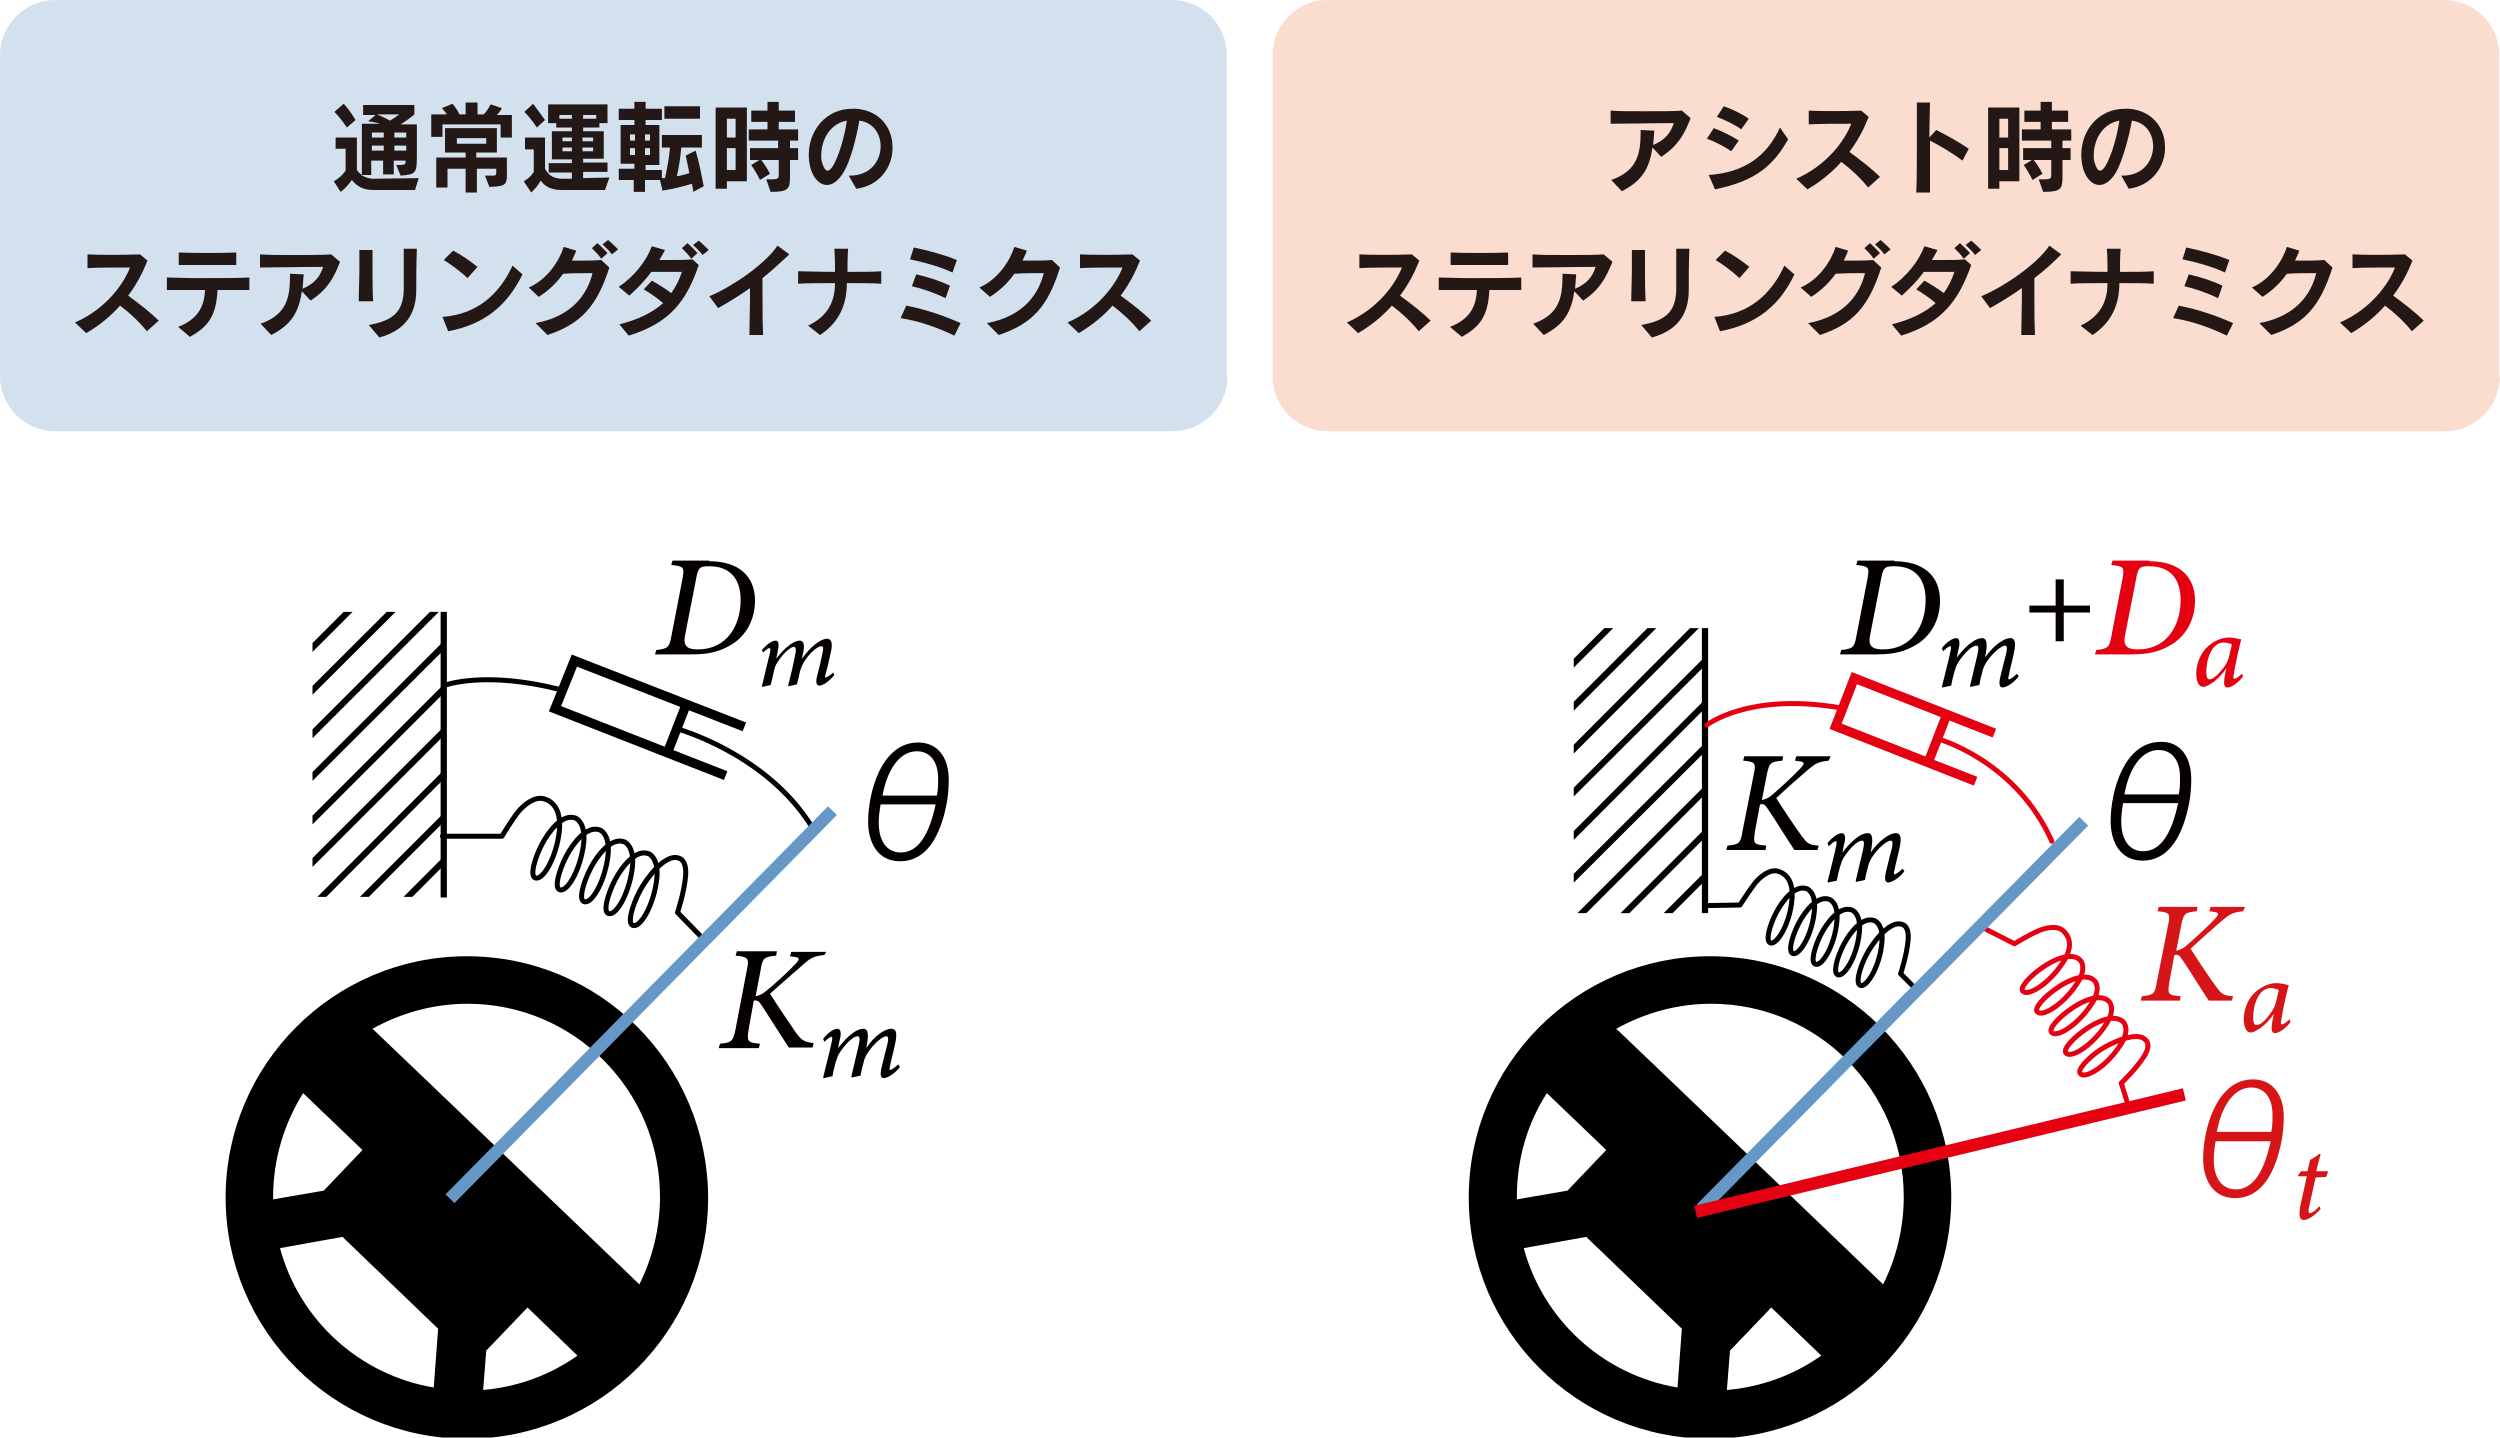
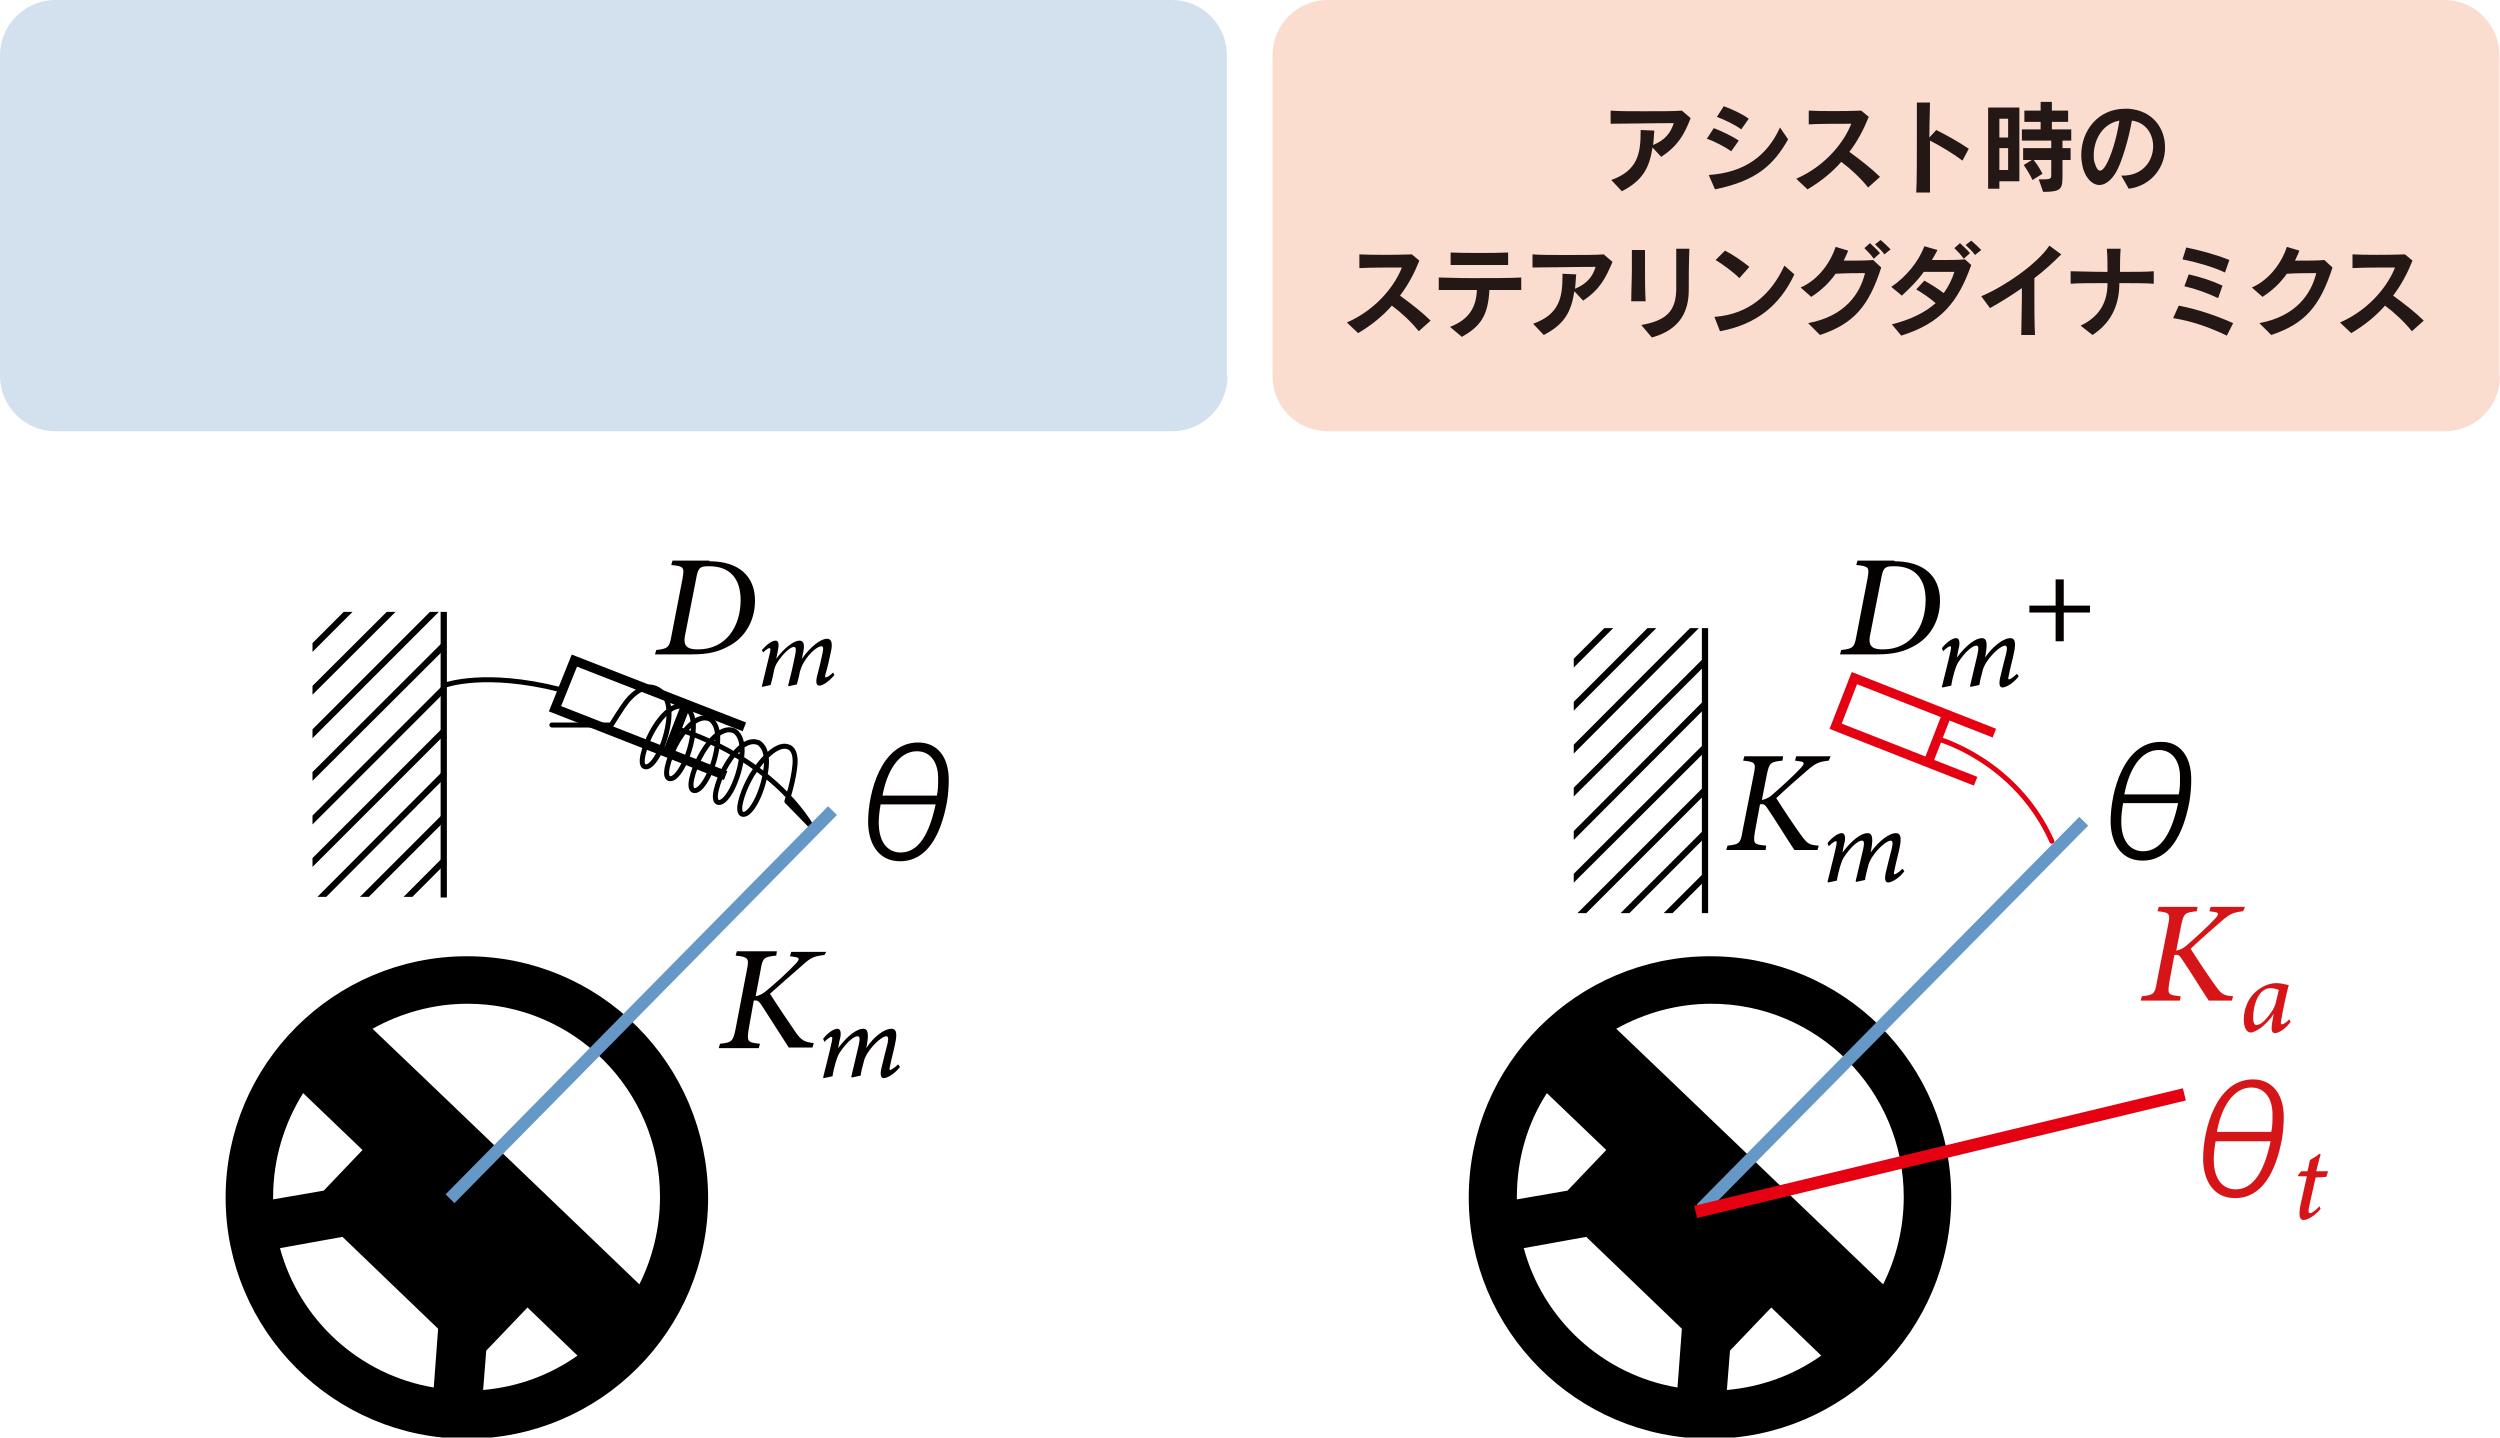
<svg xmlns="http://www.w3.org/2000/svg" xmlns:xlink="http://www.w3.org/1999/xlink" version="1.1" id="レイヤー_1" x="0" y="0" width="400" height="230" xml:space="preserve">
  <style>.st1{fill:#231815}.st3,.st4{fill:none;stroke-miterlimit:10}.st3{stroke-linecap:round;stroke-linejoin:round;stroke:#000;stroke-width:.8}.st4{stroke:#6597c7;stroke-width:2}.st5{fill:#040000}.st6{clip-path:url(#SVGID_2_)}.st6,.st7,.st8{fill:none;stroke:#000;stroke-miterlimit:10}.st8{stroke-width:1.5}.st9{fill:#d61518}.st10{fill:#e50012}.st11,.st12,.st13{fill:none;stroke-miterlimit:10}.st11{clip-path:url(#SVGID_4_);stroke:#000}.st12,.st13{stroke:#e50012;stroke-width:1.5}.st13{stroke-width:.8;stroke-linecap:round;stroke-linejoin:round}</style>
  <path d="M196.4 60.2c0 4.9-4 8.8-8.8 8.8H8.8C4 69 0 65 0 60.2V8.8C0 4 4 0 8.8 0h178.7c4.9 0 8.8 4 8.8 8.8v51.4z" fill="#d3e1ef" />
-   <path class="st1" d="M66.4 30.4h-6.7c-1.6 0-2.6-.6-3.4-1.6-.6.8-1.1 1.4-1.8 1.9L53.4 29c1.3-.7 1.9-1.7 1.9-1.7v-3.5h-1.6V22h3.4v5.2c.2.3.5.6.8.8v-8.2h2.9c-.6-.2-1.2-.3-1.9-.4l1.2-1h-2v-1.6h8.2v1.5s-.9.8-2.2 1.6h2.6v4.9c0 2.9-.1 3.1-2.6 3.3l-.7-1.7c1.4 0 1.5 0 1.5-.7H63v2.2h-1.7v-2.2h-1.9V28h-1.6c.5.3 1.1.6 2 .6l7.2-.1-.6 1.9zm-10.9-10s-.9-1.4-2-2.5l1.5-1.3c1 1.1 1.9 2.6 1.9 2.6l-1.4 1.2zm5.9.8h-1.9v.8h1.9v-.8zm0 2.1h-1.9v.8h1.9v-.8zm-1.1-5c.7.3 1.4.6 2.1 1 .5-.3 1.1-.7 1.5-1h-3.6zm4.7 2.9h-1.9v.8H65v-.8zm0 2.1h-1.9v.8H65v-.8zM80.1 21.9v-2h-9.3v2H69v-3.6h2.5c-.3-.4-.5-.7-.8-1l1.7-.7c.5.6.9 1.2 1.1 1.7h1v-1.9h1.9v1.9h1c.4-.4.8-1 1.1-1.6l1.8.6c-.2.4-.5.8-.8 1.1h2.4V22h-1.8zm-1.8 8l-.7-1.8h.8c1 0 1 0 1-.6V27h-3.1v3.8h-1.8V27h-2.9v3h-1.8v-4.8h4.7v-.8h-3.3v-3.9h8.3v3.9h-3.3v.8h4.9V27c.1 2.7-.1 2.8-2.8 2.9zm-.5-7.8h-4.7v.9h4.7v-.9zM96.8 30.4h-6.9c-1.8 0-2.7-.6-3.4-1.5-.4.8-.9 1.3-1.5 1.9L83.8 29c1.1-.6 1.6-1.5 1.6-1.5v-3.6H84V22h3.2v5c.6 1.1 1.4 1.6 2.9 1.6h1.4v-1h-3.7v-1.5h3.7v-.6h-3.2V21h3.2v-.6H89v-.7h-1.3v-3h9.5v3h-1.3v.7h-2.6v.6h3.3v4.4h-3.3v.6h3.9v1.5h-3.9v1l4.2-.1-.7 2zm-10.9-10s-.9-1.4-2-2.5l1.4-1.3c.9 1.2 1.9 2.6 1.9 2.6l-1.3 1.2zm5.6-2h-2v.6h2v-.6zm0 3.6H90v.6h1.5V22zm0 1.6H90v.6h1.5v-.6zm3.4-1.6h-1.7v.6h1.7V22zm0 1.6h-1.7v.6h1.7v-.6zm.5-5.2h-2.1v.6h2.1v-.6zM110.9 30.7c0-.4-.1-.9-.2-1.3-1.6.5-2.9.8-4.7 1.1l-.4-1.7h-2.4v1.9h-1.8v-1.9H99V27h2.5v-.8h-2.2V20h2.2v-.8H99v-1.8h2.5v-1.1h1.8v1.1h2.6v1.8h-2.6v.8h2.2v6.4h-2.2v.8h2.6v1.3h.5c.3-1.4.7-3.4.8-4.9h-1.3v-2h6.4v2H109c-.1 1.4-.4 3.3-.7 4.6.7-.1 1.3-.3 2-.5-.2-.9-.4-2.1-.6-2.8l1.6-.8c.6 2 .9 3.7 1.3 5.7l-1.7.9zm-9.3-9.2h-.8v1h.8v-1zm0 2.2h-.8v1.1h.8v-1.1zm2.4-2.2h-.8v1h.8v-1zm0 2.2h-.8v1.1h.8v-1.1zm2.3-4.7v-2h5.7v2h-5.7zM116.3 29v1.2h-1.8v-13h5V29h-3.2zm1.4-10h-1.4v3h1.4v-3zm0 4.7h-1.4v3.5h1.4v-3.5zm8.7-1.2v1.2h1.3v1.9h-1.3V28c0 2.2-.1 2.7-3.1 2.7l-.7-2c1.9 0 2 0 2-.8V25.6h-2.8c.8 1 1.4 2.2 1.4 2.2l-1.6 1s-.5-1.1-1.4-2.4l1.3-.8H120v-1.9h4.5v-1.2h-4.7v-1.8h3v-1.2h-2.6v-1.8h2.6v-1.4h1.8v1.4h2.6v1.8h-2.6v1.2h3.1v1.8h-1.3zM137 30.2l-1.2-2.1h.2c3.3 0 4.9-2.4 4.9-4.7 0-1.9-1.1-3.8-3.4-4.1-.5 2.9-1.5 6.6-2.5 8.2-.8 1.4-1.8 2.1-2.7 2.1-1.1 0-2.1-1-2.6-2.6-.2-.8-.3-1.5-.3-2.2 0-3.9 2.7-7.4 7-7.4h.6c3.9.3 5.8 3.2 5.8 6.1.1 3-1.9 6.2-5.8 6.7zm-5.6-5.4c0 .5 0 .9.2 1.4.2.7.5 1.1.8 1.1.3 0 .6-.3.9-.8.9-1.5 1.8-4.5 2.2-7.2-2.8.5-4.1 3.2-4.1 5.5zM23.5 53c-1.2-1.5-2.8-3-4.3-4.1-1.4 1.6-3.2 3.1-5.4 4.4L12 51.6c5-2.2 7.8-6.2 8.8-8.8-2 0-5.3 0-6.8.1v-2.2c2 .1 5.6.1 8.4 0l1.2 1c-.8 2-1.8 3.9-3.1 5.6 1.8 1.3 3.7 2.8 4.9 4L23.5 53zM34.8 46.4c-.2 4.3-1.6 5.9-4.4 7.5l-1.9-1.6c3.1-1.2 4.2-3.2 4.3-5.9h-6.1v-2c1 0 2.9.1 5.1.1 3.1 0 6.6 0 8.1-.1v2h-5.1zm-1.3-4h-4.9v-2c2.1.1 7.1.1 9.2 0v2h-4.3zM49.7 48.1l-1.4-1.5c-.5 3.3-1.6 5.3-4.9 7l-1.7-1.8c4.2-1.5 4.7-4.2 4.7-7.7v-.3l2.2.1c-.1.8-.1 1.6-.2 2.3 1.9-.8 2.8-1.9 3.3-3.5-3.4 0-7.3.1-10.1.1v-2.1c1.3.1 3.3.1 5.4.1 2.4 0 4.8 0 6-.1l1.4 1.2c-1 2.6-2 4.4-4.7 6.2zM57.4 48.2c0-1.7.1-3.5.1-5.2v-3h2.1v2.8c0 1.7 0 3.6.1 5.4h-2.3zm9.2-1.8c0 3.2-1.2 6.3-5.9 7.6L59 52c3.9-.7 5.5-2.1 5.6-5.6v-2.7-3.9h2.1c-.1 2.4-.1 4.9-.1 6.6zM71.7 53l-.9-2.3c5.5-.4 9.1-3.6 11.2-8.2l1.6 1.4c-2.4 4.9-6 8-11.9 9.1zm3.1-8.5c-1-1-2.8-2.3-3.8-2.9l1.5-1.5c1.2.6 2.8 1.7 3.9 2.6l-1.6 1.8zM87.6 53.6l-1.9-1.9c5.9-1.1 8.3-4.7 9.1-8-1.4 0-3 0-4.7.1-1 1.4-2.2 2.6-3.9 3.7L84.6 46c3-1.3 4.9-4.3 5.6-6.5l2 .6c-.2.6-.5 1.1-.7 1.6h.8c1.4 0 2.8 0 3.9-.1l1.3 1.2c-2 6.2-4.5 9-9.9 10.8zm8.6-12.2c-.4-.6-1-1.2-1.5-1.7l.9-.8c.5.5 1.1 1 1.6 1.6l-1 .9zm1.7-.7c-.4-.6-1-1.1-1.5-1.6l.9-.7c.6.5 1.1 1 1.6 1.5l-1 .8zM100.6 53.7l-1.5-1.8c3.1-.8 5.3-1.9 7-3.4-.9-.8-2.1-1.6-3.1-2.2l1.3-1.4c.9.5 2.2 1.3 3.1 2 .7-1 1.3-2.1 1.7-3.4h-4.9c-.9 1.3-2.1 2.5-3.5 3.8L99 45.9c2.4-1.6 4.4-4.1 5.3-6.5l2.1.6c-.3.6-.6 1.1-.9 1.6h1.8c1.1 0 2.4 0 3.5-.1l1 .9c-2 5.9-4.7 9.3-11.2 11.3zm10-12.3c-.4-.6-1-1.2-1.5-1.7l.9-.8c.5.5 1.1 1 1.6 1.6l-1 .9zm1.8-.6c-.4-.6-1-1.1-1.5-1.6l.9-.7c.6.5 1.1 1 1.6 1.5l-1 .8zM122 44.5v2.7c0 2 0 4.4.1 6.4h-2.2c0-1.7.1-3.9.1-5.8v-1.7c-1.7 1.2-3.5 2.3-5.1 3.2l-1.4-1.9c3.6-1.5 8.9-5.1 10.9-8.1l1.9 1.4c-1.4 1.3-2.8 2.6-4.3 3.8zM135.5 45.3c0 4-1.7 6.6-4.3 8.3l-1.9-1.5c3.4-1.6 4.3-4.2 4.3-6.8-2.5 0-4.9 0-5.9.1v-2c1 0 3.4.1 5.9.1 0-1.1 0-2.4-.1-3.7h2.2c-.1 1.3-.1 2.5-.1 3.7 2.2 0 4.3 0 5.4-.1v2c-1.1-.1-3.2-.1-5.5-.1zM152.7 53.7c-2.5-1.2-5.4-2.3-8.6-2.8l.9-2c3.1.6 6 1.6 8.7 2.8l-1 2zm-.3-10.1c-1.9-.9-4.7-1.7-6.8-2.1l.6-1.9c2 .4 4.7 1.1 6.9 2l-.7 2zm-1.1 4.1c-1.7-.8-3.6-1.5-5.4-1.9l.7-1.9c1.8.4 3.7 1 5.4 1.8l-.7 2zM159.8 53.6l-1.9-1.9c5.9-1.1 8.3-4.7 9.1-8-1.4 0-3 0-4.7.1-1 1.4-2.2 2.6-3.9 3.7l-1.7-1.5c3-1.3 4.9-4.3 5.6-6.5l2 .6c-.2.6-.5 1.1-.7 1.6h.8c1.4 0 2.8 0 3.9-.1l1.3 1.2c-1.9 6.2-4.4 9-9.8 10.8zM182.3 53c-1.2-1.5-2.8-3-4.3-4.1-1.4 1.6-3.2 3.1-5.4 4.4l-1.8-1.7c5-2.2 7.8-6.2 8.8-8.8-2 0-5.3 0-6.8.1v-2.2c2 .1 5.6.1 8.4 0l1.2 1c-.8 2-1.8 3.9-3.1 5.6 1.8 1.3 3.7 2.8 4.9 4l-1.9 1.7z" />
  <g>
    <path d="M400 60.2c0 4.9-4 8.8-8.8 8.8H212.4c-4.9 0-8.8-4-8.8-8.8V8.8c0-4.9 4-8.8 8.8-8.8h178.7c4.9 0 8.8 4 8.8 8.8v51.4z" fill="#fbddd0" />
  </g>
  <g>
    <path class="st1" d="M265.8 25.1l-1.4-1.5c-.5 3.3-1.6 5.3-4.9 7l-1.7-1.8c4.2-1.5 4.7-4.2 4.7-7.7v-.3l2.2.1c-.1.8-.1 1.6-.2 2.3 1.9-.8 2.8-1.9 3.3-3.5-3.4 0-7.3.1-10.1.1v-2.1c1.3.1 3.3.1 5.4.1 2.4 0 4.8 0 6-.1l1.4 1.2c-1 2.6-2 4.4-4.7 6.2zM277 24.2c-1-.7-2.7-1.6-3.9-2l1.1-1.7c1.1.4 3 1.3 4 2l-1.2 1.7zm-2.6 6.1l-1-2.3c5.7-.4 9.3-3 11.4-7.6l1.3 1.9c-2.3 4-4.9 6.6-11.7 8zm4.2-9.6c-.9-.7-2.8-1.6-3.9-2l1.1-1.7c1.2.4 3.1 1.3 4 2l-1.2 1.7zM298.9 30c-1.2-1.5-2.8-3-4.3-4.1-1.4 1.6-3.2 3.1-5.4 4.4l-1.8-1.7c5-2.2 7.8-6.2 8.8-8.8-2 0-5.3 0-6.8.1v-2.2c2 .1 5.6.1 8.4 0l1.2 1c-.8 2-1.8 3.9-3.1 5.6 1.8 1.3 3.7 2.8 4.9 4l-1.9 1.7zM314 25.7c-1.3-1-3.6-2.4-5.2-3.2v8.3h-2.2c.1-1.8.1-5.4.1-8.6v-5.8h2.1c0 .9-.1 3.1-.1 5.6l1.1-1.2c1.6.8 3.6 1.9 5.2 3l-1 1.9zM319.9 29v1.2h-1.8v-13h5V29h-3.2zm1.4-10h-1.4v3h1.4v-3zm0 4.7h-1.4v3.5h1.4v-3.5zm8.7-1.2v1.2h1.3v1.9H330V28c0 2.2-.1 2.7-3.1 2.7l-.7-2c1.9 0 2 0 2-.8V25.6h-2.8c.8 1 1.4 2.2 1.4 2.2l-1.6 1s-.5-1.1-1.4-2.4l1.3-.8h-1.4v-1.9h4.5v-1.2h-4.7v-1.8h3v-1.2h-2.6v-1.8h2.6v-1.4h1.8v1.4h2.6v1.8h-2.6v1.2h3.1v1.8H330zM340.6 30.2l-1.2-2.1h.2c3.3 0 4.9-2.4 4.9-4.7 0-1.9-1.1-3.8-3.4-4.1-.5 2.9-1.6 6.6-2.5 8.2-.8 1.4-1.8 2.1-2.7 2.1-1.1 0-2.1-1-2.6-2.6-.2-.8-.3-1.5-.3-2.2 0-3.9 2.7-7.4 7-7.4h.6c3.9.3 5.8 3.2 5.8 6.1.1 3-2 6.2-5.8 6.7zm-5.6-5.4c0 .5 0 .9.2 1.4.2.7.5 1.1.8 1.1.3 0 .6-.3.9-.8.9-1.5 1.8-4.5 2.2-7.2-2.8.5-4.1 3.2-4.1 5.5zM227 53c-1.2-1.5-2.8-3-4.3-4.1-1.4 1.6-3.2 3.1-5.4 4.4l-1.8-1.7c5-2.2 7.8-6.2 8.8-8.8-2 0-5.3 0-6.8.1v-2.2c2 .1 5.6.1 8.4 0l1.2 1c-.8 2-1.8 3.9-3.1 5.6 1.8 1.3 3.7 2.8 4.9 4L227 53zM238.3 46.4c-.2 4.3-1.6 5.9-4.4 7.5l-1.9-1.6c3.1-1.2 4.2-3.2 4.3-5.9h-6.1v-2c1 0 2.9.1 5.1.1 3.1 0 6.6 0 8.1-.1v2h-5.1zm-1.3-4h-4.9v-2c2.1.1 7.1.1 9.2 0v2H237zM253.3 48.1l-1.4-1.5c-.5 3.3-1.6 5.3-4.9 7l-1.7-1.8c4.2-1.5 4.7-4.2 4.7-7.7v-.3l2.2.1c-.1.8-.1 1.6-.2 2.3 1.9-.8 2.8-1.9 3.3-3.5-3.4 0-7.3.1-10.1.1v-2.1c1.3.1 3.3.1 5.4.1 2.4 0 4.8 0 6-.1l1.4 1.2c-1.1 2.6-2 4.4-4.7 6.2zM261 48.2c0-1.7.1-3.5.1-5.2v-3h2.1v2.8c0 1.7 0 3.6.1 5.4H261zm9.2-1.8c0 3.2-1.2 6.3-5.9 7.6l-1.7-2c3.9-.7 5.5-2.1 5.6-5.6v-2.7-3.9h2.1c-.1 2.4-.1 4.9-.1 6.6zM275.2 53l-.9-2.3c5.5-.4 9.1-3.6 11.2-8.2l1.6 1.4c-2.3 4.9-6 8-11.9 9.1zm3.1-8.5c-1-1-2.8-2.3-3.8-2.9l1.5-1.5c1.2.6 2.8 1.7 3.9 2.6l-1.6 1.8zM291.2 53.6l-1.9-1.9c5.9-1.1 8.3-4.7 9.1-8-1.4 0-3 0-4.7.1-1 1.4-2.2 2.6-3.9 3.7l-1.7-1.5c3-1.3 4.9-4.3 5.6-6.5l2 .6c-.2.6-.5 1.1-.7 1.6h.8c1.4 0 2.8 0 3.9-.1l1.3 1.2c-2 6.2-4.4 9-9.8 10.8zm8.6-12.2c-.4-.6-1-1.2-1.5-1.7l.9-.8c.5.5 1.1 1 1.6 1.6l-1 .9zm1.7-.7c-.4-.6-1-1.1-1.5-1.6l.9-.7c.6.5 1.1 1 1.6 1.5l-1 .8zM304.2 53.7l-1.5-1.8c3.1-.8 5.3-1.9 7-3.4-.9-.8-2.1-1.6-3.1-2.2l1.3-1.4c.9.5 2.2 1.3 3.1 2 .7-1 1.3-2.1 1.7-3.4h-4.9c-.9 1.3-2.1 2.5-3.5 3.8l-1.7-1.4c2.4-1.6 4.4-4.1 5.3-6.5l2.1.6c-.3.6-.6 1.1-.9 1.6h1.8c1.1 0 2.4 0 3.5-.1l1 .9c-2.1 5.9-4.8 9.3-11.2 11.3zm10-12.3c-.4-.6-1-1.2-1.5-1.7l.9-.8c.5.5 1.1 1 1.6 1.6l-1 .9zm1.8-.6c-.4-.6-1-1.1-1.5-1.6l.9-.7c.6.5 1.1 1 1.6 1.5l-1 .8zM325.5 44.5v2.7c0 2 0 4.4.1 6.4h-2.2c0-1.7.1-3.9.1-5.8v-1.7c-1.7 1.2-3.5 2.3-5.1 3.2l-1.4-1.9c3.6-1.5 8.9-5.1 10.9-8.1l1.9 1.4c-1.3 1.3-2.7 2.6-4.3 3.8zM339.1 45.3c0 4-1.7 6.6-4.3 8.3l-1.9-1.5c3.4-1.6 4.3-4.2 4.3-6.8-2.5 0-4.9 0-5.9.1v-2c1 0 3.4.1 5.9.1 0-1.1 0-2.4-.1-3.7h2.2c-.1 1.3-.1 2.5-.1 3.7 2.2 0 4.3 0 5.4-.1v2c-1.1-.1-3.2-.1-5.5-.1zM356.3 53.7c-2.5-1.2-5.4-2.3-8.6-2.8l.9-2c3.1.6 6 1.6 8.7 2.8l-1 2zm-.3-10.1c-1.9-.9-4.7-1.7-6.8-2.1l.6-1.9c2 .4 4.7 1.1 6.9 2l-.7 2zm-1.1 4.1c-1.7-.8-3.6-1.5-5.4-1.9l.7-1.9c1.8.4 3.7 1 5.4 1.8l-.7 2zM363.4 53.6l-1.9-1.9c5.9-1.1 8.3-4.7 9.1-8-1.4 0-3 0-4.7.1-1 1.4-2.2 2.6-3.9 3.7l-1.7-1.5c3-1.3 4.9-4.3 5.6-6.5l2 .6c-.2.6-.5 1.1-.7 1.6h.8c1.4 0 2.8 0 3.9-.1l1.3 1.2c-2 6.2-4.4 9-9.8 10.8zM385.9 53c-1.2-1.5-2.8-3-4.3-4.1-1.4 1.6-3.2 3.1-5.4 4.4l-1.8-1.7c5-2.2 7.8-6.2 8.8-8.8-2 0-5.3 0-6.8.1v-2.2c2 .1 5.6.1 8.4 0l1.2 1c-.8 2-1.8 3.9-3.1 5.6 1.8 1.3 3.7 2.8 4.9 4l-1.9 1.7z" />
  </g>
  <g>
-     <path class="st3" d="M108.3 116.6s14.3 3.9 21.6 15.7M112.4 150.1l-4-4.1s1.1-3.3 1.3-5.9c.2-2.6-1.1-2.8-1.1-2.8-2.1-.8-5.2 3.2-6.3 5.4-1.1 2.1-2.1 5.3-.9 5.4 1.3.1 3.3-3.7 3.7-7.6.3-3.3-1.3-3.9-1.3-3.9-2.1-.8-4.3 2.1-5.4 4.2-1.1 2.1-2.1 5.3-.9 5.4 1.3.1 3.3-3.7 3.7-7.6.3-3.3-1.3-3.9-1.3-3.9-2.1-.8-4.3 2.1-5.4 4.2-1.1 2.1-2.1 5.3-.9 5.4 1.3.1 3.3-3.7 3.7-7.6.3-3.3-1.3-3.9-1.3-3.9-2.1-.8-4.3 2.1-5.4 4.2-1.1 2.1-2.1 5.3-.9 5.4 1.3.1 3.3-3.7 3.7-7.6.3-3.3-1.3-3.9-1.3-3.9-2.1-.8-4.3 2.1-5.4 4.2-1.1 2.1-2.1 5.3-.9 5.4 1.3.1 3.3-3.7 3.7-7.6.3-3.3-1-4.7-2.5-5.1-1.5-.4-3.2 1-4.1 2.1-.9 1.1-2.6 3.9-2.6 3.9h-9.5" />
+     <path class="st3" d="M108.3 116.6s14.3 3.9 21.6 15.7l-4-4.1s1.1-3.3 1.3-5.9c.2-2.6-1.1-2.8-1.1-2.8-2.1-.8-5.2 3.2-6.3 5.4-1.1 2.1-2.1 5.3-.9 5.4 1.3.1 3.3-3.7 3.7-7.6.3-3.3-1.3-3.9-1.3-3.9-2.1-.8-4.3 2.1-5.4 4.2-1.1 2.1-2.1 5.3-.9 5.4 1.3.1 3.3-3.7 3.7-7.6.3-3.3-1.3-3.9-1.3-3.9-2.1-.8-4.3 2.1-5.4 4.2-1.1 2.1-2.1 5.3-.9 5.4 1.3.1 3.3-3.7 3.7-7.6.3-3.3-1.3-3.9-1.3-3.9-2.1-.8-4.3 2.1-5.4 4.2-1.1 2.1-2.1 5.3-.9 5.4 1.3.1 3.3-3.7 3.7-7.6.3-3.3-1.3-3.9-1.3-3.9-2.1-.8-4.3 2.1-5.4 4.2-1.1 2.1-2.1 5.3-.9 5.4 1.3.1 3.3-3.7 3.7-7.6.3-3.3-1-4.7-2.5-5.1-1.5-.4-3.2 1-4.1 2.1-.9 1.1-2.6 3.9-2.6 3.9h-9.5" />
    <path d="M74.7 153c-21.3 0-38.6 17.3-38.6 38.6s17.3 38.6 38.6 38.6 38.6-17.3 38.6-38.6C113.2 170.2 96 153 74.7 153zm30.9 38.5c0 5-1.2 9.8-3.3 14l-7.5-7.2-26.3-25.2-8.9-8.5c4.5-2.5 9.7-4 15.2-4 17 0 30.8 13.8 30.8 30.9zm-13.2 25.4c-4.4 3.1-9.5 5-15.1 5.5l.5-6.3 6.6-6.9 8 7.7zm-43.9-42L58 184l-6.2 6.5-8.1 1.4v-.4c0-6.1 1.8-11.8 4.8-16.6zm-3.7 24.8l10-1.8 15.3 14.7-.7 9.4c-11.9-2-21.5-10.8-24.6-22.3z" />
    <path class="st4" d="M72 191.8l61.2-62.1" />
    <path class="st5" d="M151.8 124.8c0 1.2-.1 2.4-.3 3.6-1 5.3-3.2 9.4-7.5 9.4-3.7 0-5.1-3.2-5.1-6.3 0-4.7 2.1-12.7 8-12.7 3 0 4.9 2.2 4.9 6zm-10.9 3.9c-.2 1.1-.3 2.1-.3 2.9 0 3.5 1.7 4.8 3.5 4.8 2.9 0 4.6-3 5.6-7.7h-8.8zm9-1.4c.2-.9.2-1.7.2-2.8 0-2.5-1.2-4.3-3.4-4.3-2.9 0-4.8 3.2-5.5 7.1h8.7zM113.5 89.8c4.6 0 7.3 2.3 7.3 6.3 0 2.9-1.3 5.5-3.7 7-2 1.2-3.7 1.6-6.5 1.6h-5.8l.2-.7c1.8-.2 2.1-.4 2.4-2.1l1.8-9.3c.3-1.8.3-2-1.8-2.2l.2-.7h5.9zm-3.9 11.9c-.4 2 .8 2.2 2.1 2.2 4.5 0 6.8-3.7 6.8-7.9 0-3.4-1.7-5.4-5-5.4-1.3 0-1.7.1-2 1.4l-1.9 9.7zM132.3 102.2c.5 0 1.1.3.6 2.3-.2 1-.5 2.3-.8 3.3-.1.4-.1.6 0 .6s.6-.2 1.2-.8l.2.4c-.9 1.1-1.9 1.7-2.4 1.7-.4 0-.7-.4-.3-1.8.3-1.1.6-2.4.8-3.4.2-.9.1-1.1-.2-1.1-.5 0-1.8.9-2.8 2.6-.3.5-.4.8-.6 1.4-.1.6-.3 1.4-.5 2.1-.5.1-.9.2-1.3.3l-.1-.1c.4-1.6.8-3.2 1.1-4.8.2-.9.2-1.4-.2-1.4-.5 0-1.7 1-2.7 2.6-.3.5-.4.9-.5 1.4-.1.6-.3 1.4-.5 2.1-.5.1-.9.2-1.3.3l-.1-.1c.4-1.6.9-3.7 1.3-5.4.1-.5.1-.7-.1-.7s-.6.3-1 .7l-.2-.4c.8-.9 1.6-1.5 2.2-1.5.5 0 .6.6.3 1.9l-.2 1c1.4-1.9 2.9-2.9 3.7-2.9.6 0 1 .4.5 2.4l-.1.5c1.5-2.1 3.1-3.2 4-3.2zM131.9 152.8c-1.7.2-2.2.4-3.7 1.8-1.4 1.2-3.2 2.8-5 4.4 1.2 1.9 3.1 4.7 4.2 6.3.9 1.2 1.3 1.4 2.8 1.6l-.2.7h-3.8c-1.4-2.2-3-4.7-4.3-6.7-.5-.8-.8-.9-1.3-.8l-.8 4.5c-.3 2-.3 2.2 1.8 2.4l-.2.7H115l.2-.7c1.8-.2 2.1-.3 2.5-2.4l1.8-9.4c.4-1.9.2-2.1-1.8-2.3l.2-.7h6.4l-.1.7c-1.9.2-2.2.3-2.5 2.3l-.8 4.2c.5-.1 1-.3 1.5-.7 1.4-1.1 3.8-3.3 5-4.6.6-.7.5-.9-.3-1l-.7-.1.2-.7h5.6l-.3.5zM142.6 164.6c.6 0 1.1.3.6 2.5-.2 1-.6 2.4-.8 3.5-.1.4-.1.6 0 .6s.6-.2 1.3-.9l.3.4c-.9 1.2-2.1 1.8-2.6 1.8-.4 0-.7-.4-.3-1.9.3-1.2.6-2.5.9-3.6.2-.9.1-1.2-.2-1.2-.5 0-1.9 1-3 2.7-.3.5-.5.9-.6 1.4-.2.7-.4 1.5-.5 2.2-.5.1-1 .2-1.4.3l-.1-.1 1.2-5.1c.2-1 .2-1.4-.2-1.4-.6 0-1.8 1-2.9 2.7-.3.5-.4.9-.6 1.5-.2.7-.4 1.5-.5 2.2-.5.1-1 .2-1.4.3l-.1-.1c.4-1.7 1-3.9 1.4-5.8.1-.6.1-.7-.1-.7s-.7.4-1.1.8l-.2-.5c.8-1 1.7-1.6 2.3-1.6.5 0 .7.7.3 2l-.2 1.1c1.5-2 3-3.1 4-3.1.6 0 1 .4.6 2.6l-.1.5c1.3-2 3-3.1 4-3.1z" />
    <defs>
      <path id="SVGID_1_" d="M50 97.9h21v45.6H50z" />
    </defs>
    <clipPath id="SVGID_2_">
      <use xlink:href="#SVGID_1_" overflow="visible" />
    </clipPath>
    <path class="st6" d="M20.1 119.7l39-39M23.5 123.2l39-39M27 126.6l39-39M30.4 130l39-38.9M33.9 133.5l39-39M37.3 136.9l39-38.9M40.8 140.4l39-39M44.2 143.8l39-39M47.7 147.3l38.9-39M51.1 150.7l39-39M54.6 154.2l38.9-39M58 157.6l39-39" />
    <path class="st7" d="M71 97.9v45.7" />
    <path class="st8" d="M116.1 124.1l-27.3-10.7 3.1-7.7 27.2 10.6M106.8 120.4l3-7.7" />
    <path class="st3" d="M71.3 109.6s6.3-2.3 18.2.7" />
  </g>
  <g>
    <path d="M273.6 153c-21.3 0-38.6 17.3-38.6 38.6s17.3 38.6 38.6 38.6 38.6-17.3 38.6-38.6c0-21.4-17.3-38.6-38.6-38.6zm31 38.5c0 5-1.2 9.8-3.3 14l-7.5-7.2-26.3-25.2-8.9-8.5c4.5-2.5 9.7-4 15.2-4 16.9 0 30.8 13.8 30.8 30.9zm-13.2 25.4c-4.4 3.1-9.5 5-15.1 5.5l.5-6.3 6.6-6.9 8 7.7zm-43.9-42l9.5 9.1-6.2 6.5-8.1 1.4v-.4c0-6.1 1.7-11.8 4.8-16.6zm-3.7 24.8l10-1.8 15.3 14.7-.7 9.4c-11.9-2-21.5-10.8-24.6-22.3z" />
    <path class="st5" d="M350.6 124.7c0 1.2-.1 2.4-.3 3.6-1 5.3-3.2 9.4-7.5 9.4-3.7 0-5.1-3.2-5.1-6.3 0-4.7 2.1-12.7 8-12.7 2.9-.1 4.9 2.1 4.9 6zm-10.9 3.8c-.2 1.1-.3 2.1-.3 2.9 0 3.5 1.7 4.8 3.5 4.8 2.9 0 4.6-3 5.6-7.7h-8.8zm8.9-1.4c.2-.9.2-1.7.2-2.8 0-2.5-1.2-4.3-3.4-4.3-2.9 0-4.8 3.2-5.5 7.1h8.7z" />
    <path class="st9" d="M365.4 178.7c0 1.2-.1 2.4-.3 3.6-1 5.3-3.2 9.4-7.5 9.4-3.7 0-5.1-3.2-5.1-6.3 0-4.7 2.1-12.7 8-12.7 2.9 0 4.9 2.2 4.9 6zm-10.9 3.9c-.2 1.1-.3 2.1-.3 2.9 0 3.5 1.7 4.8 3.5 4.8 2.9 0 4.6-3 5.6-7.7h-8.8zm8.9-1.5c.2-.9.2-1.7.2-2.8 0-2.5-1.2-4.3-3.4-4.3-2.9 0-4.8 3.2-5.5 7.1h8.7zM372.2 188.3c-.3 0-1.2.1-1.7.1-.8 3.6-1 4.4-1.1 5-.1.5 0 .7.2.7.3 0 .9-.4 1.5-1.1l.2.4c-.6.8-1.9 1.8-2.7 1.8-.6 0-.9-.5-.5-2.5l1-4.5h-1.4v-.2l.5-.6h1l.4-1.8c.3-.2 1.1-.6 1.5-1l.2.1c-.2.7-.5 1.8-.7 2.7h1.9l-.3.9z" />
    <path class="st5" d="M303.1 89.8c4.6 0 7.3 2.3 7.3 6.3 0 2.9-1.3 5.5-3.7 7-2 1.2-3.7 1.6-6.5 1.6h-5.8l.2-.7c1.8-.2 2.1-.4 2.4-2.1l1.8-9.3c.3-1.8.3-2-1.8-2.2l.2-.7h5.9zm-3.9 11.9c-.4 2 .8 2.2 2.1 2.2 4.5 0 6.8-3.7 6.8-7.9 0-3.4-1.7-5.4-5-5.4-1.3 0-1.7.1-2 1.4l-1.9 9.7zM321.6 102.1c.6 0 1.1.3.6 2.5-.2 1-.6 2.4-.8 3.5-.1.4-.1.6 0 .6.2 0 .6-.2 1.3-.9l.3.4c-.9 1.2-2.1 1.8-2.6 1.8-.4 0-.7-.4-.3-1.9.3-1.2.6-2.5.9-3.6.2-.9.1-1.2-.2-1.2-.5 0-1.9 1-3 2.7-.3.5-.5.9-.6 1.4-.2.7-.4 1.5-.5 2.2-.5.1-1 .2-1.4.3l-.1-.1 1.2-5.1c.2-1 .2-1.4-.2-1.4-.6 0-1.8 1-2.9 2.7-.3.5-.4.9-.6 1.5-.2.7-.4 1.5-.5 2.2-.5.1-1 .2-1.4.3l-.1-.1c.4-1.7 1-3.9 1.4-5.8.1-.6.1-.7-.1-.7s-.7.4-1.1.8l-.2-.5c.8-1 1.7-1.6 2.3-1.6.5 0 .7.7.3 2l-.2 1.1c1.5-2 3-3.1 4-3.1.6 0 1 .4.6 2.6l-.1.5c1.4-2 3.1-3.1 4-3.1zM330.2 98v4.6h-1.3V98h-4.2v-1.1h4.2v-4.2h1.3v4.2h4.2V98h-4.2z" />
-     <path class="st10" d="M343.9 89.8c4.6 0 7.3 2.3 7.3 6.3 0 2.9-1.3 5.5-3.7 7-2 1.2-3.7 1.6-6.5 1.6h-5.8l.2-.7c1.8-.2 2.1-.4 2.4-2.1l1.8-9.3c.3-1.8.3-2-1.8-2.2l.2-.7h5.9zm-3.9 11.9c-.4 2 .8 2.2 2.1 2.2 4.5 0 6.8-3.7 6.8-7.9 0-3.4-1.7-5.4-5-5.4-1.3 0-1.7.1-2 1.4l-1.9 9.7zM358.9 108.2c-.8 1.1-1.9 1.8-2.5 1.8-.5 0-.7-.4-.4-2l.2-1.1c-.6 1-1.5 1.8-2 2.2-.6.4-1.2.8-1.7.8-.6 0-1.1-.7-1.1-2.1 0-1.6.7-3.4 1.9-4.4.9-.8 2.1-1.4 3.3-1.4.9 0 1.7.3 2 .3-.3 1.1-.9 3.7-1.2 5.6-.1.5-.1.7.1.7s.6-.2 1.2-.8l.2.4zm-3.1-1.4c.4-.5.8-1.3.9-2 .2-.7.3-1.3.4-1.7-.2-.1-.8-.3-1.3-.3-1.9 0-2.8 2.6-2.8 4.8 0 .7.2 1.1.5 1.1.5 0 1.2-.5 2.3-1.9z" />
    <path class="st5" d="M292.6 121.7c-1.7.2-2.1.4-3.6 1.7-1.4 1.2-3.1 2.7-4.8 4.3 1.2 1.9 3 4.6 4.1 6.1.9 1.2 1.2 1.4 2.7 1.5l-.2.7h-3.7c-1.4-2.1-2.9-4.6-4.2-6.5-.5-.8-.7-.9-1.3-.8l-.8 4.3c-.3 2-.3 2.1 1.8 2.3l-.1.7h-6.3l.2-.7c1.8-.2 2.1-.3 2.4-2.3l1.8-9.1c.4-1.9.2-2-1.7-2.2l.2-.7h6.2l-.1.7c-1.9.2-2.1.3-2.5 2.2l-.8 4.1c.5-.1 1-.3 1.5-.7 1.3-1.1 3.7-3.3 4.8-4.5.6-.7.5-.9-.3-1l-.7-.1.2-.7h5.5l-.3.7zM303.3 133.3c.6 0 1.1.3.6 2.5-.2 1-.6 2.4-.8 3.5-.1.4-.1.6 0 .6s.6-.2 1.3-.9l.3.4c-.9 1.2-2.1 1.8-2.6 1.8-.4 0-.7-.4-.3-1.9.3-1.2.6-2.5.9-3.6.2-.9.1-1.2-.2-1.2-.5 0-1.9 1-3 2.7-.3.5-.5.9-.6 1.4-.2.7-.4 1.5-.5 2.2-.5.1-1 .2-1.4.3l-.1-.1 1.2-5.1c.2-1 .2-1.4-.2-1.4-.6 0-1.8 1-2.9 2.7-.3.5-.4.9-.6 1.5-.2.7-.4 1.5-.5 2.2-.5.1-1 .2-1.4.3l-.1-.1c.4-1.7 1-3.9 1.4-5.8.1-.6.1-.7-.1-.7s-.7.4-1.1.8l-.2-.5c.8-1 1.7-1.6 2.3-1.6.5 0 .7.7.3 2l-.2 1.1c1.5-2 3-3.1 4-3.1.6 0 1 .4.6 2.6l-.1.5c1.4-2 3.1-3.1 4-3.1z" />
    <path class="st9" d="M358.9 145.8c-1.7.2-2.1.4-3.6 1.7-1.4 1.2-3.1 2.7-4.8 4.3 1.2 1.9 3 4.6 4.1 6.1.9 1.2 1.2 1.4 2.7 1.5l-.2.7h-3.7c-1.4-2.1-2.9-4.6-4.2-6.5-.5-.8-.7-.9-1.3-.8l-.8 4.3c-.3 2-.3 2.1 1.8 2.3l-.1.7h-6.3l.2-.7c1.8-.2 2.1-.3 2.4-2.3l1.8-9.1c.4-1.9.2-2-1.7-2.2l.2-.7h6.2l-.1.7c-1.9.2-2.1.3-2.5 2.2l-.8 4.1c.5-.1 1-.3 1.5-.7 1.3-1.1 3.7-3.3 4.8-4.5.6-.7.5-.9-.3-1l-.7-.1.2-.7h5.5l-.3.7zM366.5 163.5c-.8 1.1-1.9 1.8-2.5 1.8-.5 0-.7-.4-.4-2l.2-1.1c-.6 1-1.5 1.8-2 2.2-.6.4-1.2.8-1.7.8-.6 0-1.1-.7-1.1-2.1 0-1.6.7-3.4 1.9-4.4.9-.8 2.1-1.4 3.3-1.4.9 0 1.7.3 2 .3-.3 1.1-.9 3.7-1.2 5.6-.1.5-.1.7.1.7s.6-.2 1.2-.8l.2.4zm-3.2-1.4c.4-.5.8-1.3.9-2 .2-.7.3-1.3.4-1.7-.2-.1-.8-.3-1.3-.3-1.9 0-2.8 2.6-2.8 4.8 0 .7.2 1.1.5 1.1.6 0 1.3-.5 2.3-1.9z" />
    <defs>
      <path id="SVGID_3_" d="M251.8 100.5h21v45.6h-21z" />
    </defs>
    <clipPath id="SVGID_4_">
      <use xlink:href="#SVGID_3_" overflow="visible" />
    </clipPath>
    <path class="st11" d="M221.9 122.2l39-39M225.3 125.7l39-39M228.8 129.1l39-39M232.2 132.6l39-39M235.7 136l38.9-39M239.1 139.4l39-38.9M242.6 142.9l38.9-39M246 146.3l39-38.9M249.4 149.8l39-39M252.9 153.2l39-39M256.3 156.7l39-39M259.8 160.1l39-39" />
    <path class="st7" d="M272.8 100.5v45.6" />
    <path class="st12" d="M316.1 125l-22.4-8.8 3-7.7 22.4 8.8M308.5 122l3-7.7" />
    <path class="st13" d="M310 118.2s12.5 3.4 18.3 16.4" />
-     <path class="st3" d="M306.9 158.6l-2.8-2.8s1-3 1.2-5.4c.2-2.4-1-2.5-1-2.5-1.9-.7-4.7 2.9-5.7 4.9-1 1.9-1.9 4.8-.8 4.9 1.1 0 3-3.3 3.3-6.9.3-3-1.2-3.5-1.2-3.5-1.9-.7-3.9 1.9-4.9 3.8-1 1.9-1.9 4.8-.8 4.9 1.1 0 3-3.3 3.3-6.9.3-3-1.2-3.5-1.2-3.5-1.9-.7-3.9 1.9-4.9 3.8-1 1.9-1.9 4.8-.8 4.9s3-3.3 3.3-6.9c.3-3-1.2-3.5-1.2-3.5-1.9-.7-3.9 1.9-4.9 3.8-1 1.9-1.9 4.8-.8 4.9 1.1 0 3-3.3 3.3-6.9.3-3-1.2-3.5-1.2-3.5-1.9-.7-3.9 1.9-4.9 3.8-1 1.9-1.9 4.8-.8 4.9 1.1 0 3-3.3 3.3-6.9.3-3-.9-4.2-2.2-4.6-1.3-.4-2.9.9-3.7 1.9-.8 1-2.4 3.5-2.4 3.5l-5.5.1" />
-     <path class="st13" d="M340.6 177.1l-1.2-3.8s2.3-2.2 3.6-4.2.3-2.7.3-2.7c-1.3-1.5-5.5.4-7.3 1.6-1.8 1.2-4 3.4-3 3.9 1 .6 4.2-1.5 6.2-4.6 1.7-2.5.6-3.7.6-3.7-1.3-1.5-4.3-.2-6.1 1.1-1.8 1.2-4 3.4-3 3.9 1 .6 4.2-1.5 6.2-4.6 1.7-2.5.6-3.7.6-3.7-1.3-1.5-4.3-.2-6.1 1.1-1.8 1.2-4 3.4-3 3.9 1 .6 4.2-1.5 6.2-4.6 1.7-2.5.6-3.7.6-3.7-1.3-1.5-4.3-.2-6.1 1.1-1.8 1.2-4 3.4-3 3.9 1 .6 4.2-1.5 6.2-4.6 1.7-2.5.6-3.7.6-3.7-1.3-1.5-4.3-.2-6.1 1.1-1.8 1.2-4 3.4-3 3.9 1 .6 4.2-1.5 6.2-4.6 1.7-2.5 1.2-4.1.2-5.1s-2.9-.6-4.2 0c-1.2.5-3.7 2-3.7 2l-4.9-2.5M273.1 116s6.6-5.2 21-2.8" />
    <path class="st4" d="M272.2 193.4l61.2-62" />
    <path fill="none" stroke="#e50012" stroke-width="2" stroke-miterlimit="10" d="M271.3 193.9l78.2-18.8" />
  </g>
</svg>